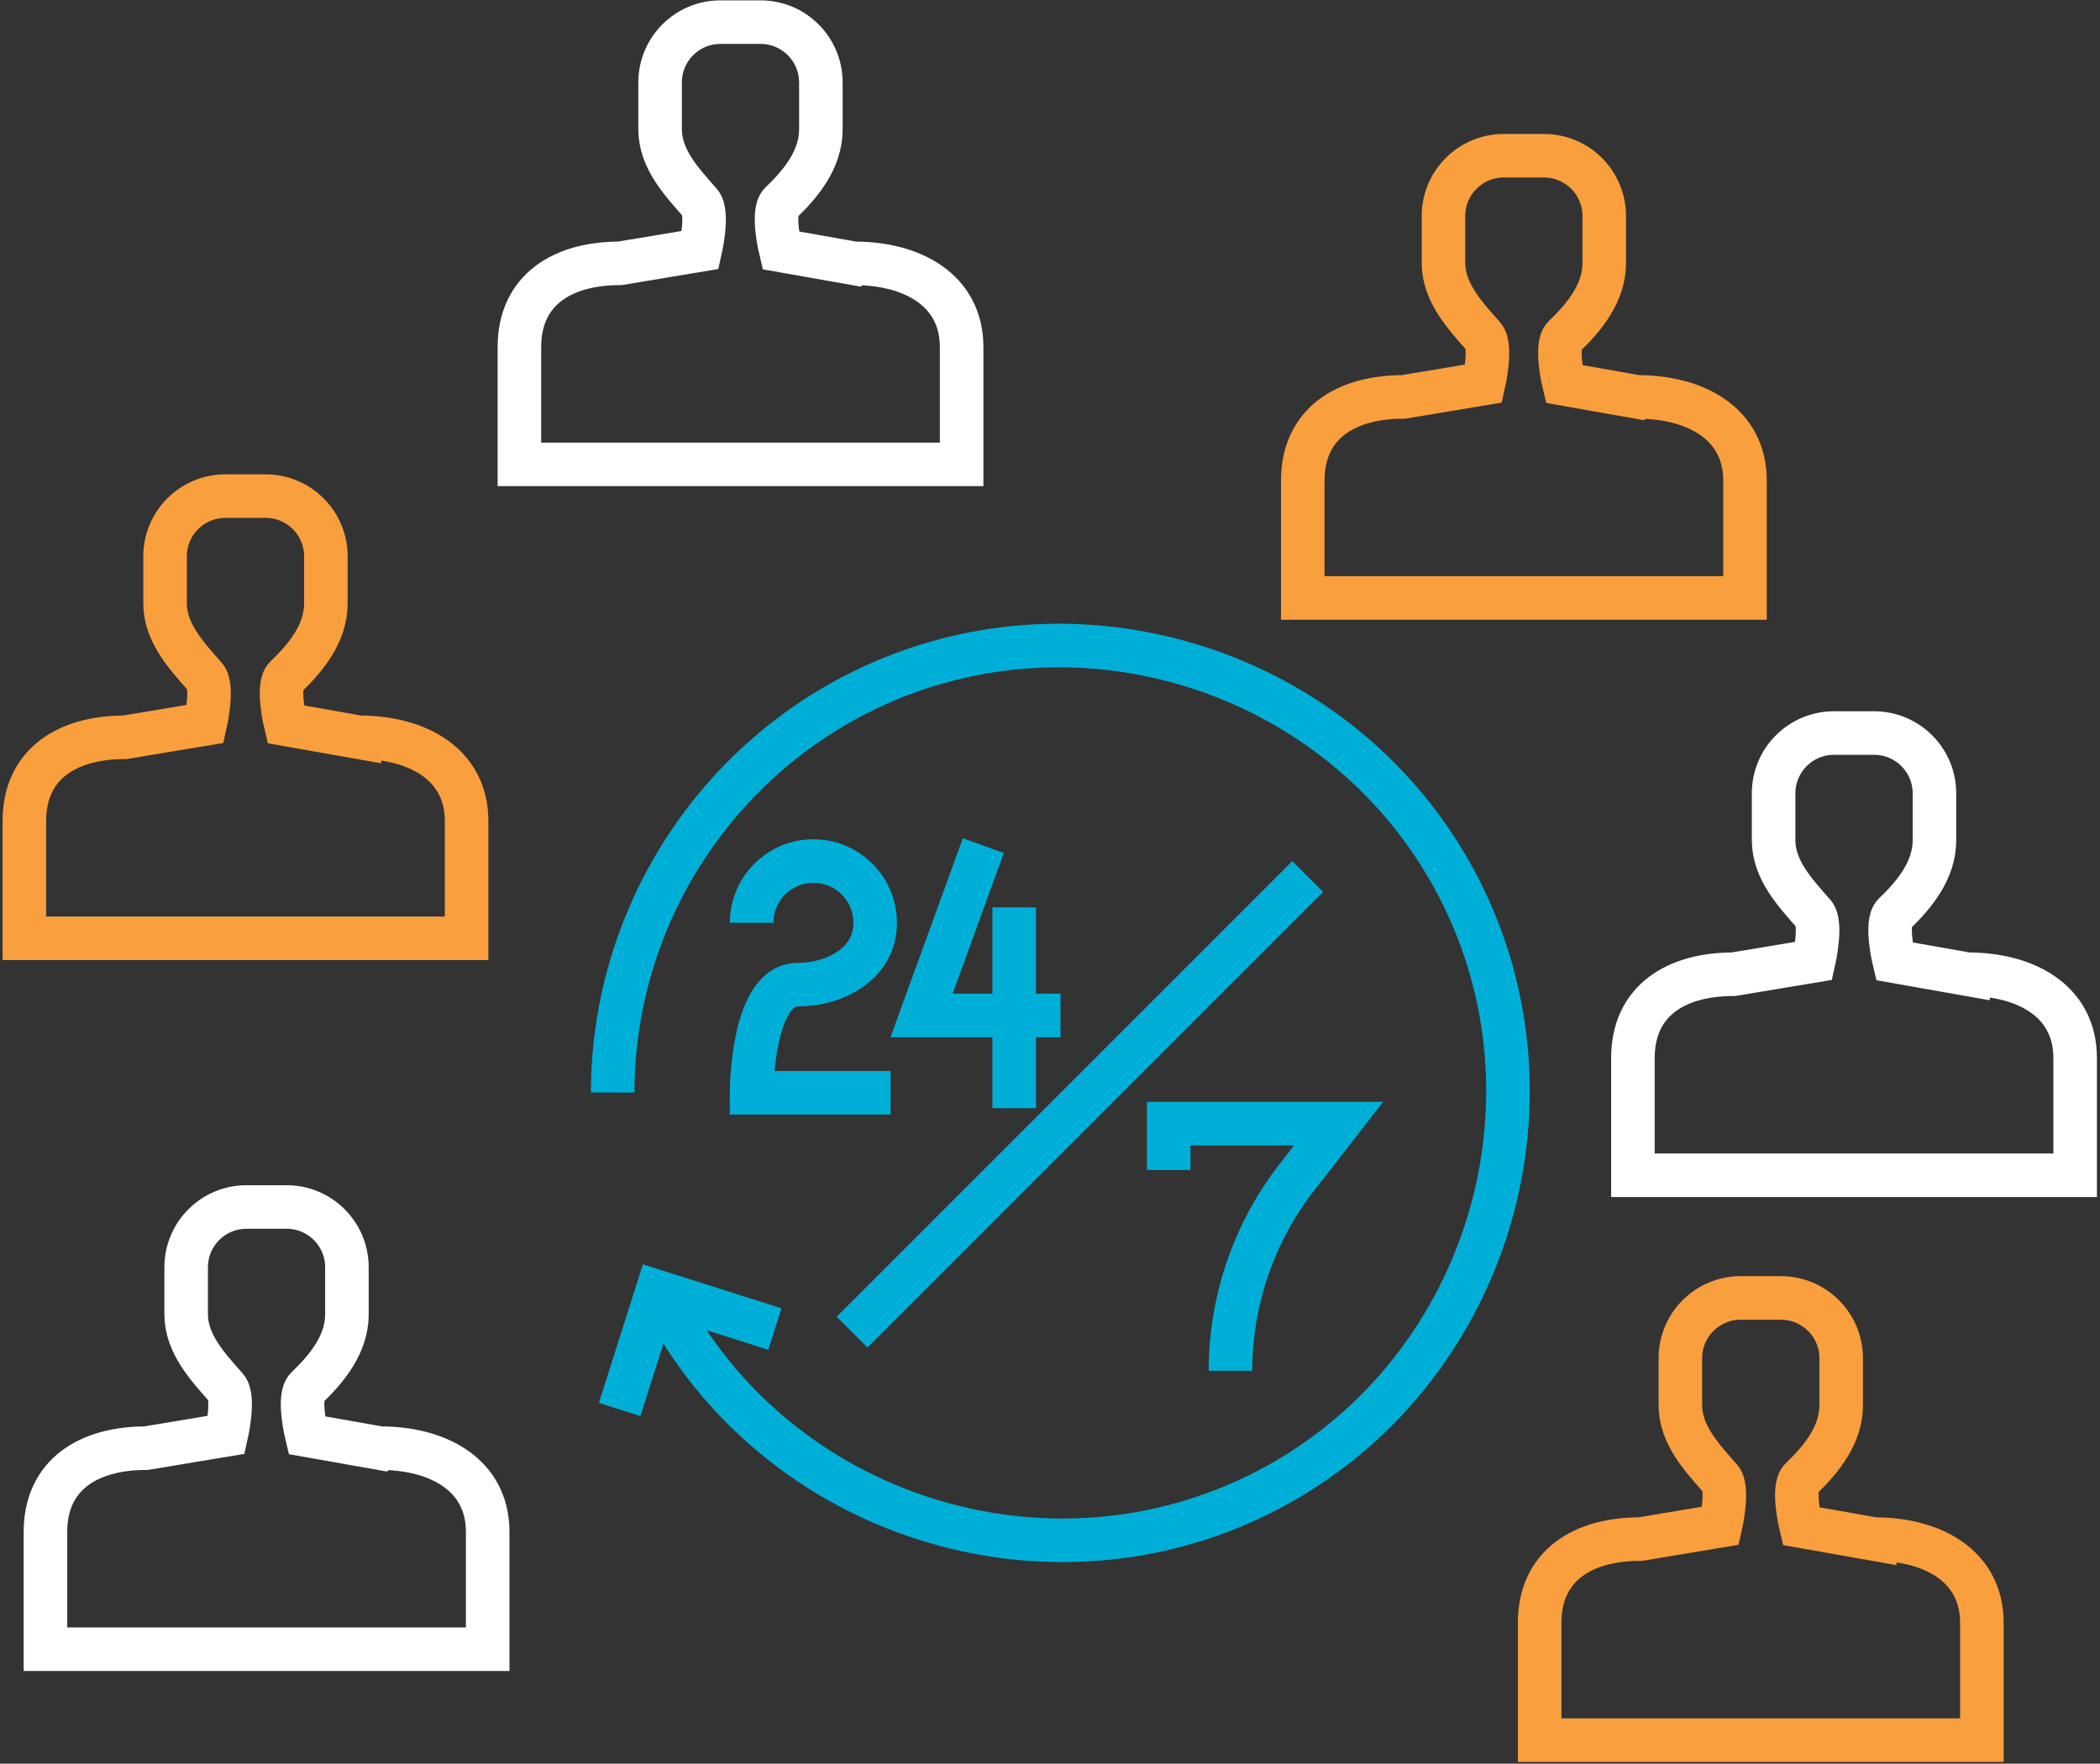
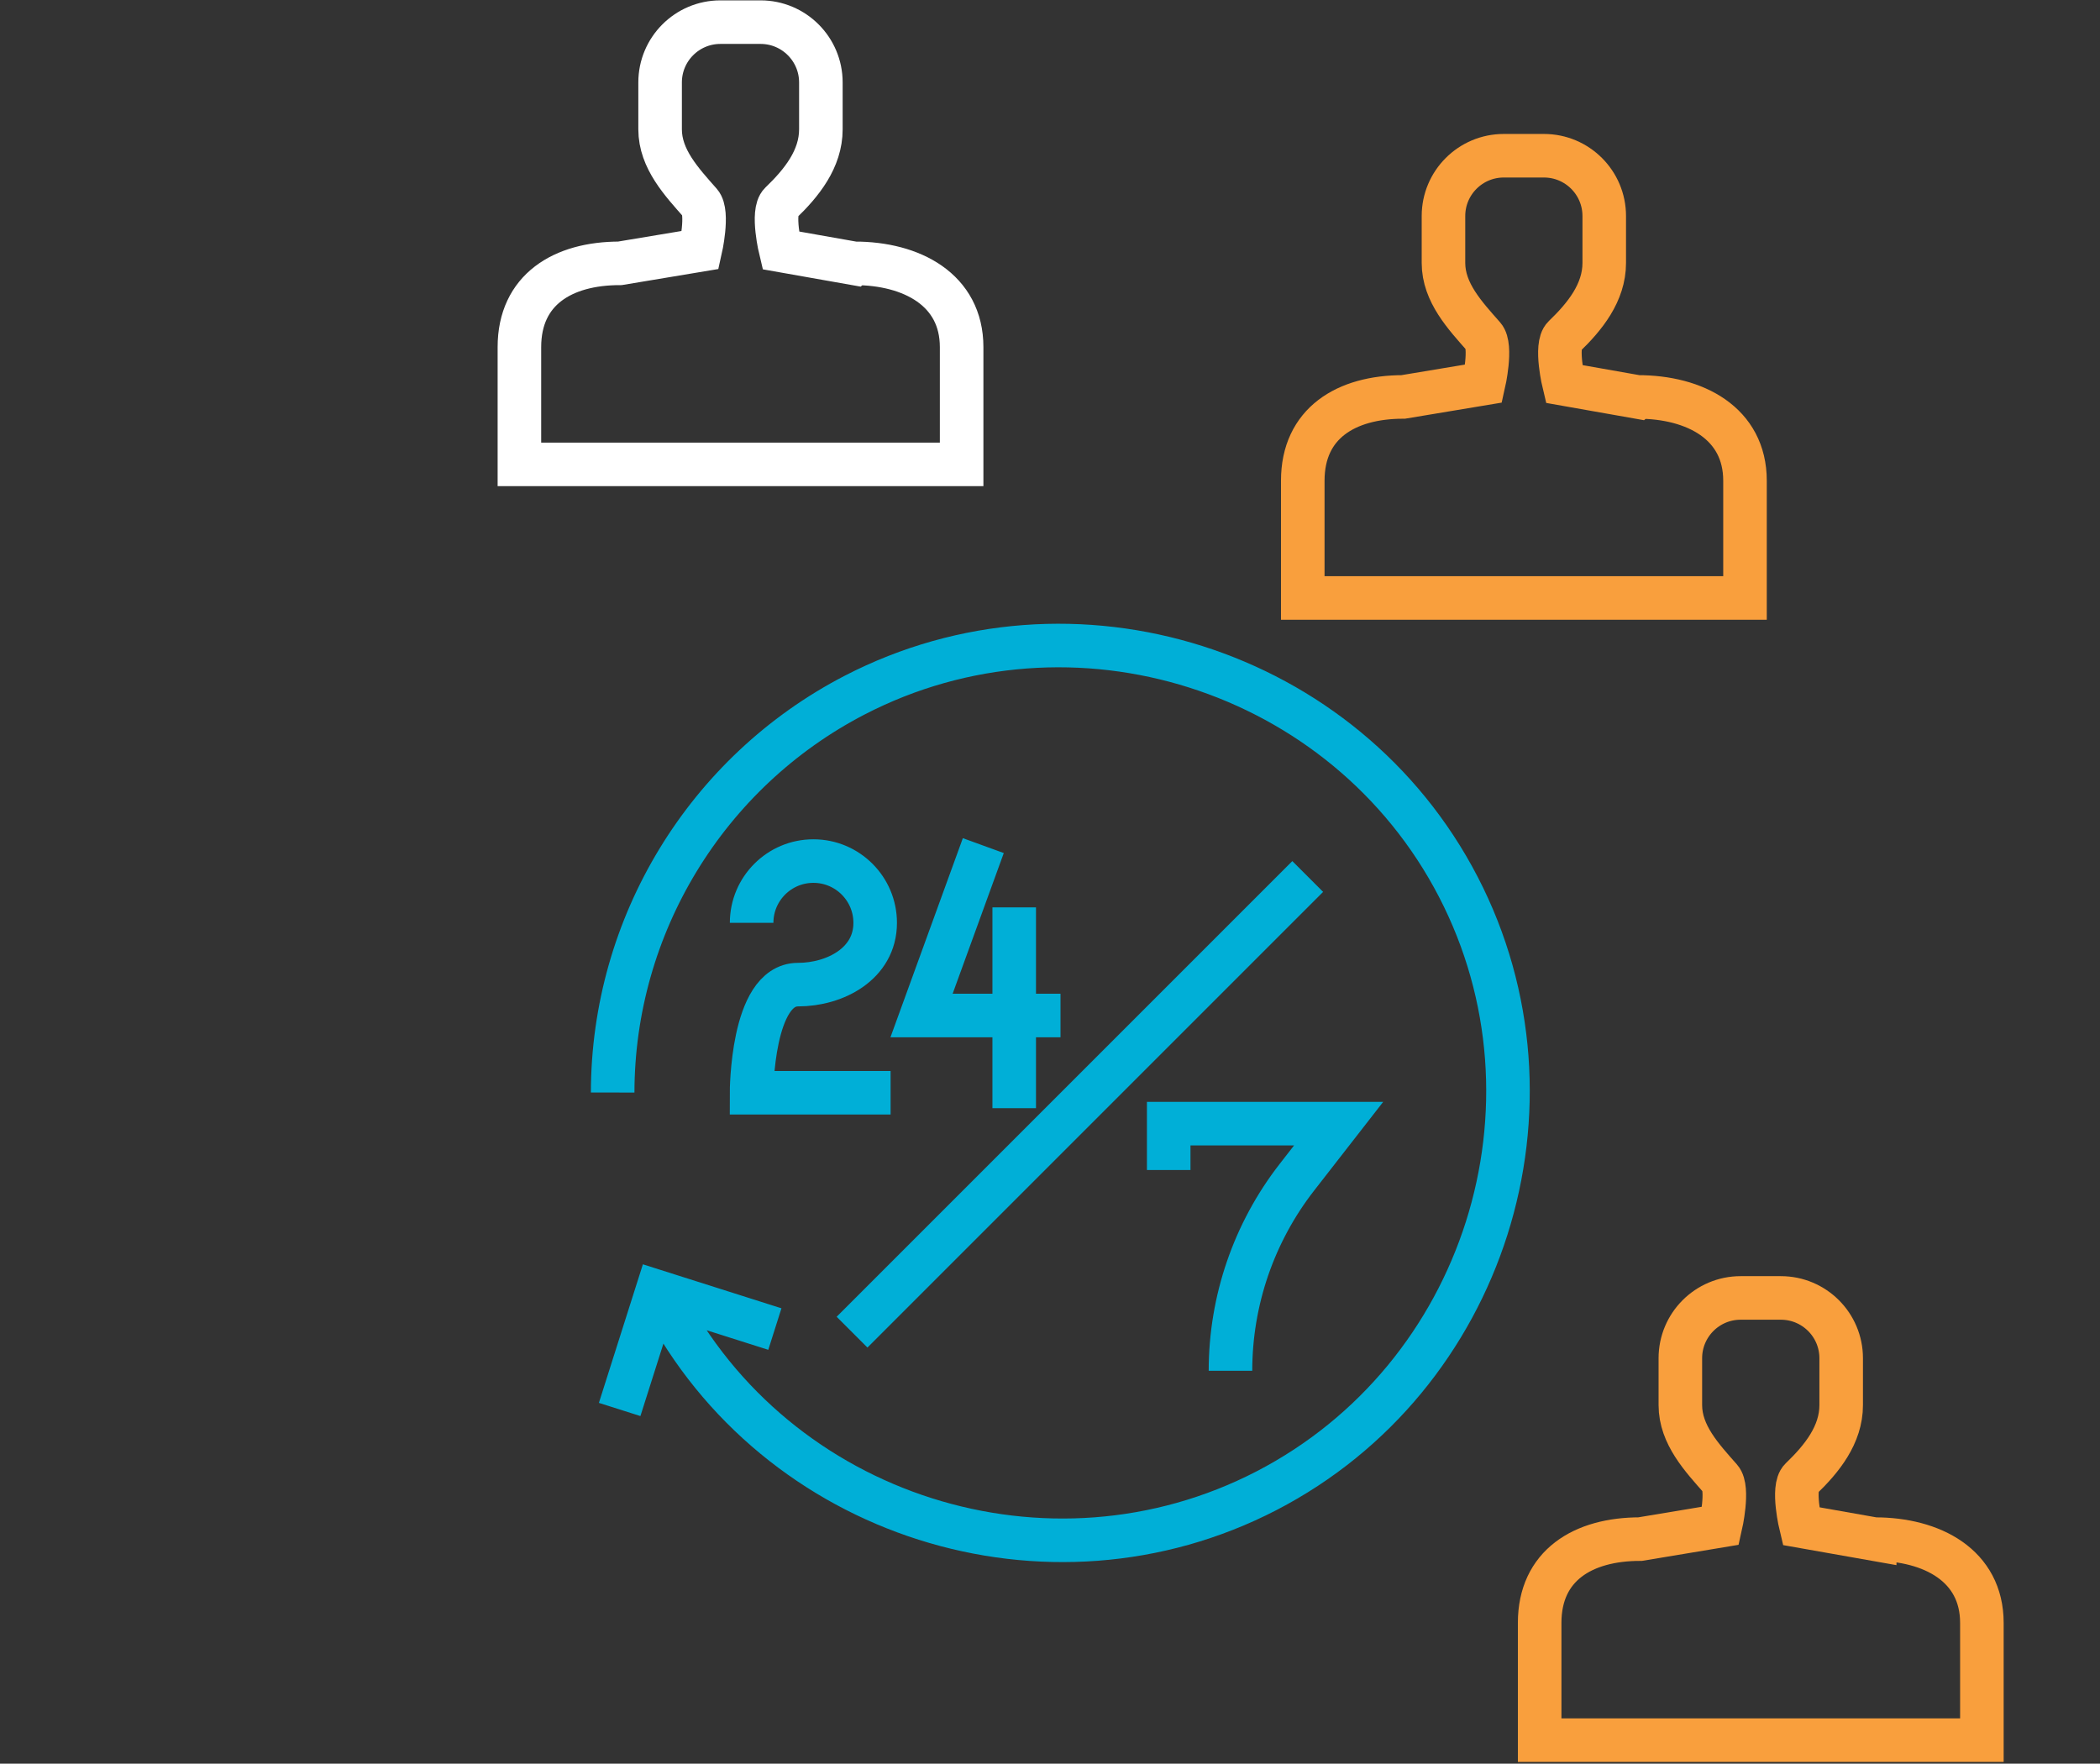
<svg xmlns="http://www.w3.org/2000/svg" width="256px" height="215px" viewBox="0 0 256 215" version="1.1">
  <rect x="0" y="0" width="256" height="215" fill="#333333" stroke="none" />
  <title>step 2</title>
  <g id="Page-1" stroke="none" stroke-width="1" fill="none" fill-rule="evenodd">
    <g id="step-2" transform="translate(2.97, 2.7)" stroke-width="5.31">
      <path d="M72.569,169.121 L77.128,154.759 L91.49,159.318 M77.835,155.647 C91.614,182.245 124.84,192.791 151.438,179.019 C178.036,165.239 188.582,132.014 174.809,105.416 C161.03,78.818 127.811,68.272 101.206,82.044 C83.137,91.403 71.739,110.128 71.717,130.484 M139.501,139.93 L139.501,134.279 L160.214,134.279 L155.123,140.819 C149.879,147.563 147.031,155.859 147.031,164.402 M156.448,104.148 L100.9,159.697 M116.901,100.383 L109.37,121.096 L126.311,121.096 M120.667,107.914 L120.667,132.392 M88.657,109.8 C88.657,105.641 92.029,102.269 96.188,102.269 C100.347,102.269 103.719,105.641 103.719,109.8 C103.719,114.789 98.825,117.331 94.302,117.331 C88.65,117.331 88.65,130.513 88.65,130.513 L105.598,130.513" id="Shape" stroke="#00AFD7" />
      <path d="M225.565,184.933 L216.578,183.345 C216.578,183.345 215.442,178.669 216.578,177.577 C219.127,175.13 221.479,172.209 221.479,168.589 L221.479,162.872 C221.479,158.815 218.187,155.524 214.123,155.524 L209.222,155.524 C205.165,155.524 201.873,158.815 201.873,162.872 L201.873,168.589 C201.873,172.209 204.524,175.02 206.775,177.577 C207.809,178.757 206.775,183.294 206.775,183.294 L196.972,184.925 C189.98,184.925 184.721,188.145 184.721,195.136 L184.721,209.433 L238.631,209.433 L238.631,195.136 C238.631,188.145 232.557,184.925 225.565,184.925 L225.565,184.933 Z" id="Path" stroke="#F99F3D" />
-       <path d="M43.407,173.848 L34.42,172.26 C34.42,172.26 33.284,167.584 34.42,166.492 C36.969,164.045 39.322,161.124 39.322,157.505 L39.322,151.787 C39.322,147.731 36.03,144.439 31.973,144.439 L27.071,144.439 C23.015,144.439 19.723,147.731 19.723,151.787 L19.723,157.505 C19.723,161.124 22.374,163.936 24.624,166.492 C25.658,167.672 24.624,172.209 24.624,172.209 L14.821,173.841 C7.829,173.841 2.571,177.06 2.571,184.051 L2.571,198.348 L56.481,198.348 L56.481,184.051 C56.481,177.06 50.406,173.841 43.415,173.841 L43.407,173.848 Z" id="Path" stroke="#FFFFFF" />
-       <path d="M40.844,87.186 L31.856,85.598 C31.856,85.598 30.72,80.923 31.856,79.83 C34.405,77.383 36.758,74.463 36.758,70.843 L36.758,65.126 C36.758,61.069 33.466,57.777 29.402,57.777 L24.5,57.777 C20.444,57.777 17.152,61.069 17.152,65.126 L17.152,70.843 C17.152,74.463 19.803,77.274 22.053,79.83 C23.087,81.01 22.053,85.547 22.053,85.547 L12.25,87.179 C5.258,87.179 -5.1749602e-15,90.398 -5.1749602e-15,97.39 L-5.1749602e-15,111.686 L53.91,111.686 L53.91,97.39 C53.91,90.398 47.835,87.179 40.844,87.179 L40.844,87.186 Z" id="Path" stroke="#F99F3D" />
      <path d="M196.68,45.694 L187.693,44.107 C187.693,44.107 186.557,39.431 187.693,38.338 C190.242,35.891 192.595,32.971 192.595,29.351 L192.595,23.634 C192.595,19.577 189.303,16.285 185.246,16.285 L180.344,16.285 C176.288,16.285 172.996,19.577 172.996,23.634 L172.996,29.351 C172.996,32.971 175.647,35.782 177.897,38.338 C178.931,39.518 177.897,44.056 177.897,44.056 L168.094,45.687 C161.102,45.687 155.844,48.906 155.844,55.898 L155.844,70.195 L209.754,70.195 L209.754,55.898 C209.754,48.906 203.679,45.687 196.688,45.687 L196.68,45.694 Z" id="Path" stroke="#F99F3D" />
-       <path d="M236.934,116.071 L227.947,114.483 C227.947,114.483 226.811,109.807 227.947,108.715 C230.496,106.268 232.848,103.347 232.848,99.728 L232.848,94.01 C232.848,89.954 229.556,86.662 225.492,86.662 L220.591,86.662 C216.534,86.662 213.242,89.954 213.242,94.01 L213.242,99.728 C213.242,103.347 215.893,106.159 218.144,108.715 C219.178,109.895 218.144,114.432 218.144,114.432 L208.341,116.064 C201.349,116.064 196.09,119.283 196.09,126.275 L196.09,140.571 L250,140.571 L250,126.275 C250,119.283 243.926,116.064 236.934,116.064 L236.934,116.071 Z" id="Path" stroke="#FFFFFF" />
      <path d="M101.184,29.409 L92.197,27.821 C92.197,27.821 91.061,23.146 92.197,22.053 C94.746,19.606 97.098,16.686 97.098,13.066 L97.098,7.349 C97.098,3.292 93.806,0 89.75,0 L84.848,0 C80.792,0 77.5,3.292 77.5,7.349 L77.5,13.066 C77.5,16.686 80.151,19.497 82.401,22.053 C83.435,23.233 82.401,27.77 82.401,27.77 L72.598,29.402 C65.606,29.402 60.348,32.621 60.348,39.613 L60.348,53.91 L114.257,53.91 L114.257,39.613 C114.257,32.621 108.183,29.402 101.192,29.402 L101.184,29.409 Z" id="Path" stroke="#FFFFFF" />
    </g>
  </g>
</svg>